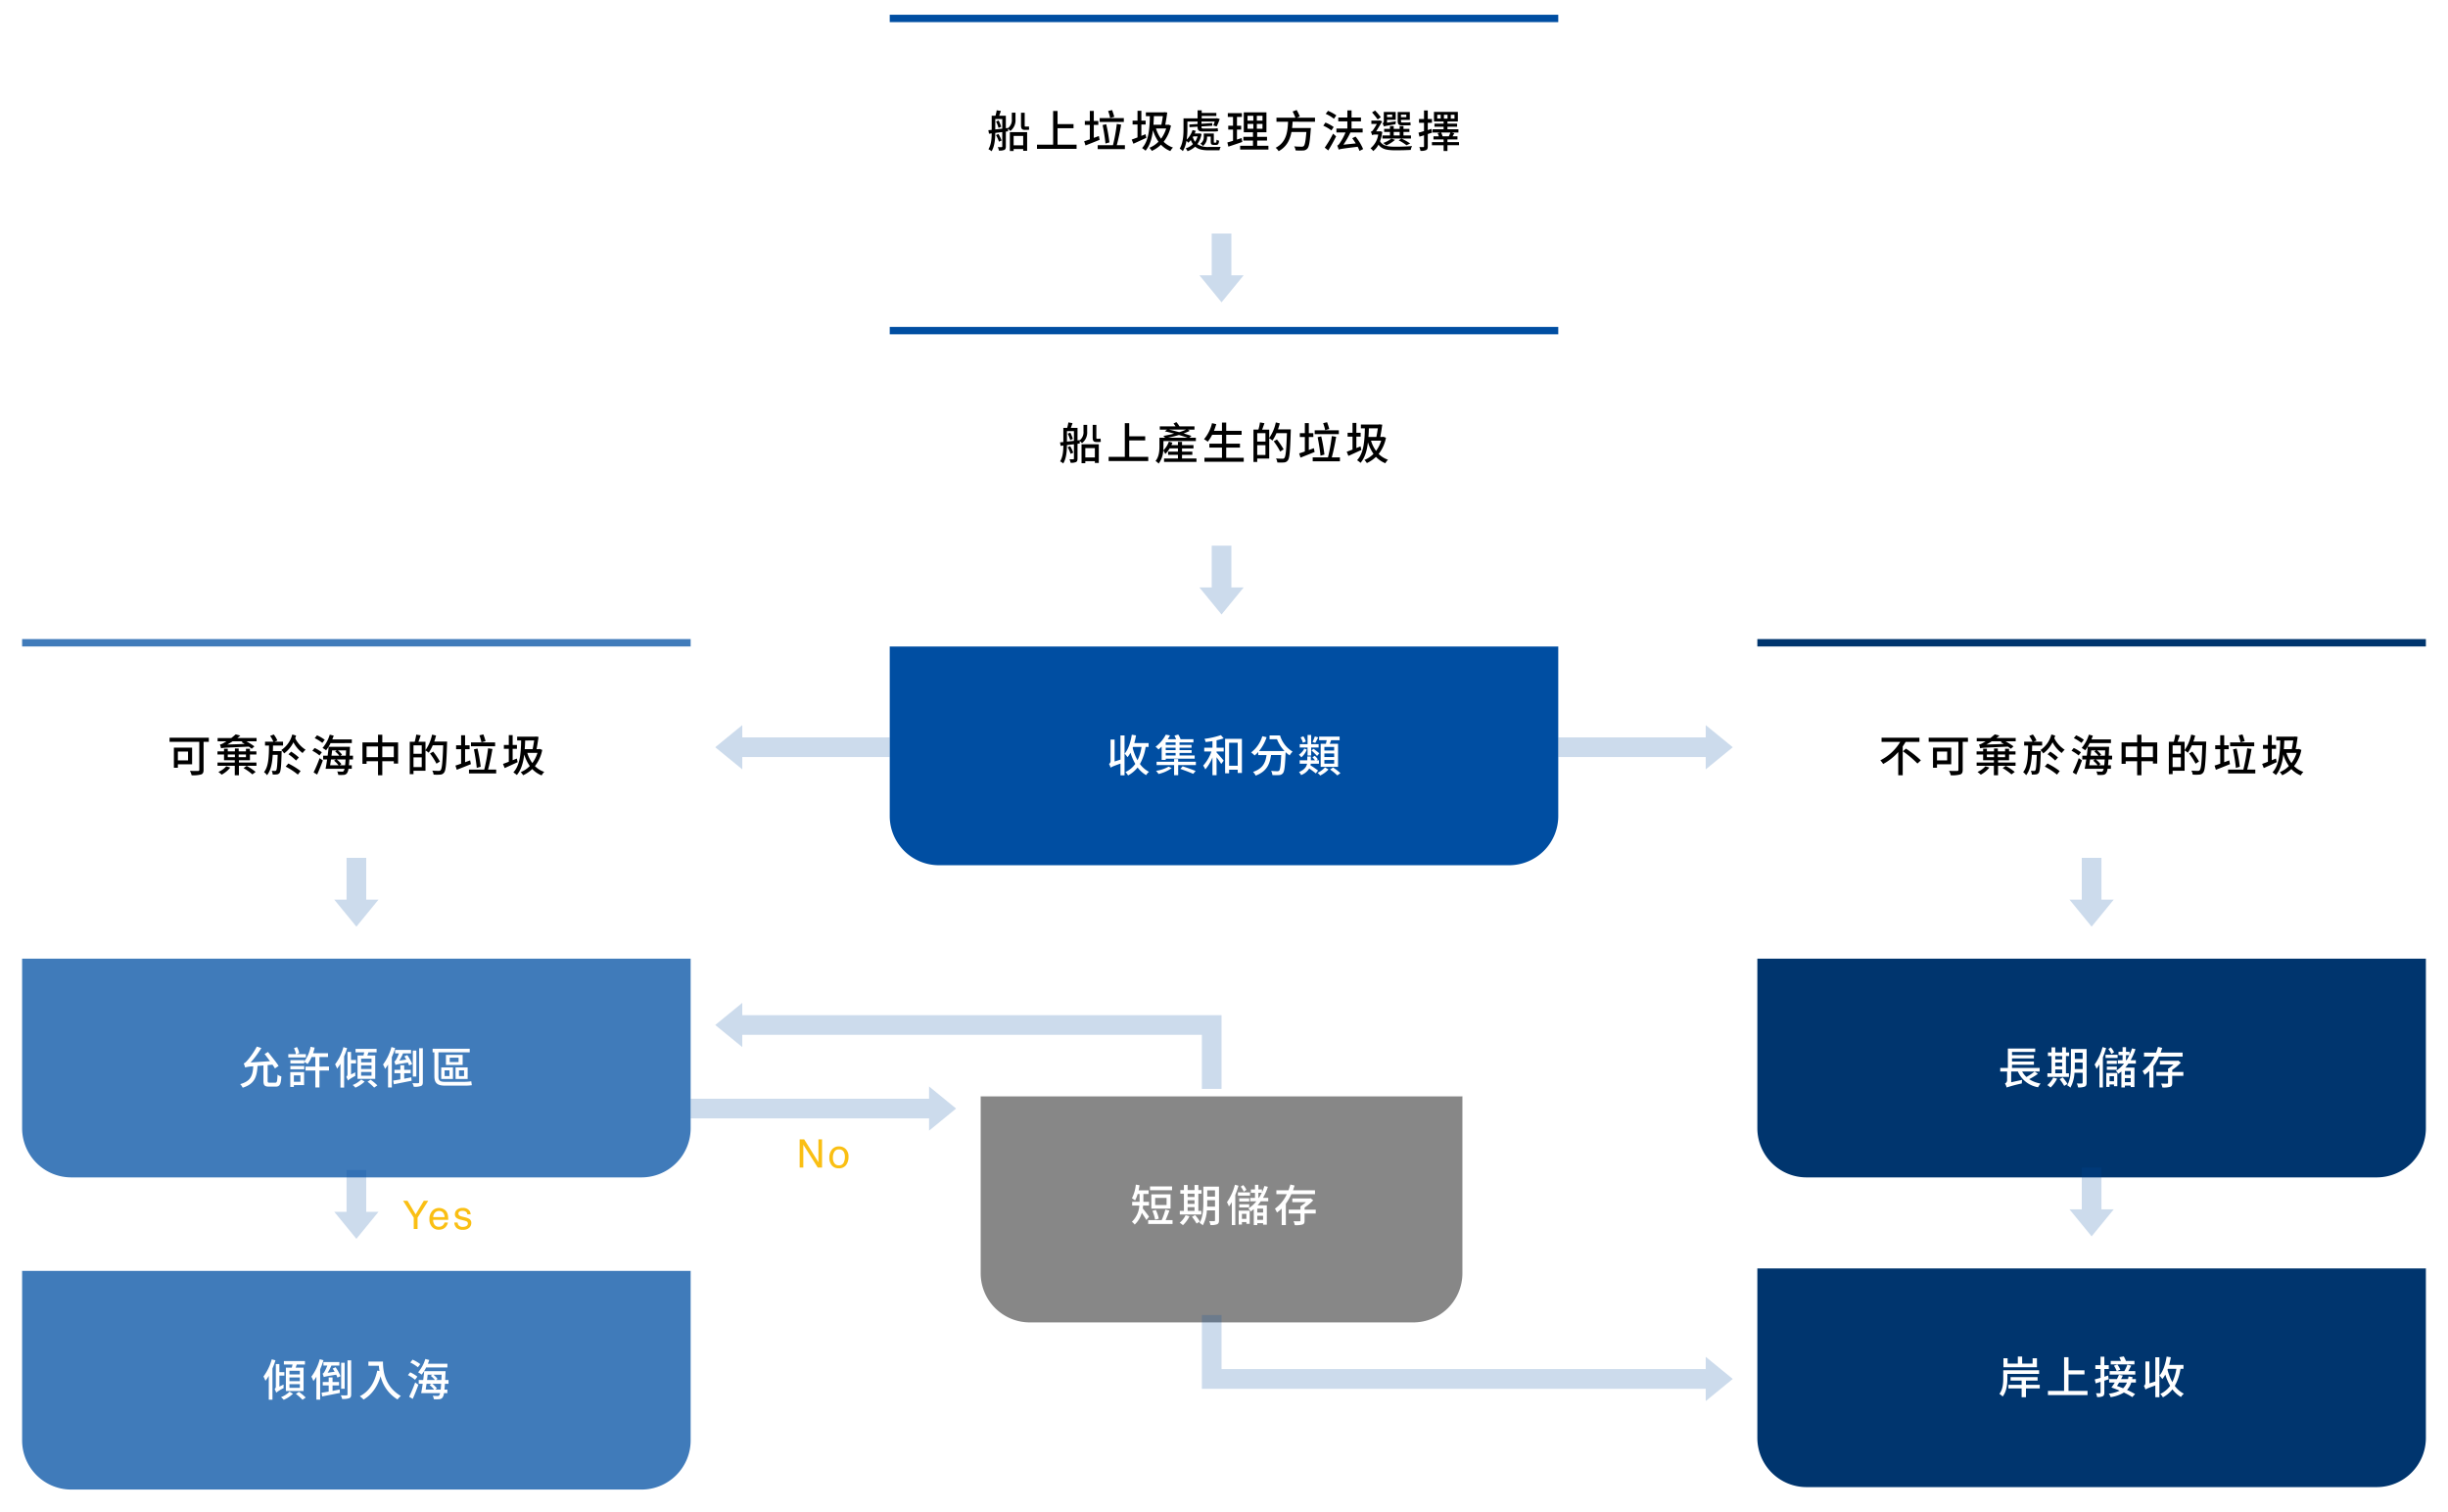
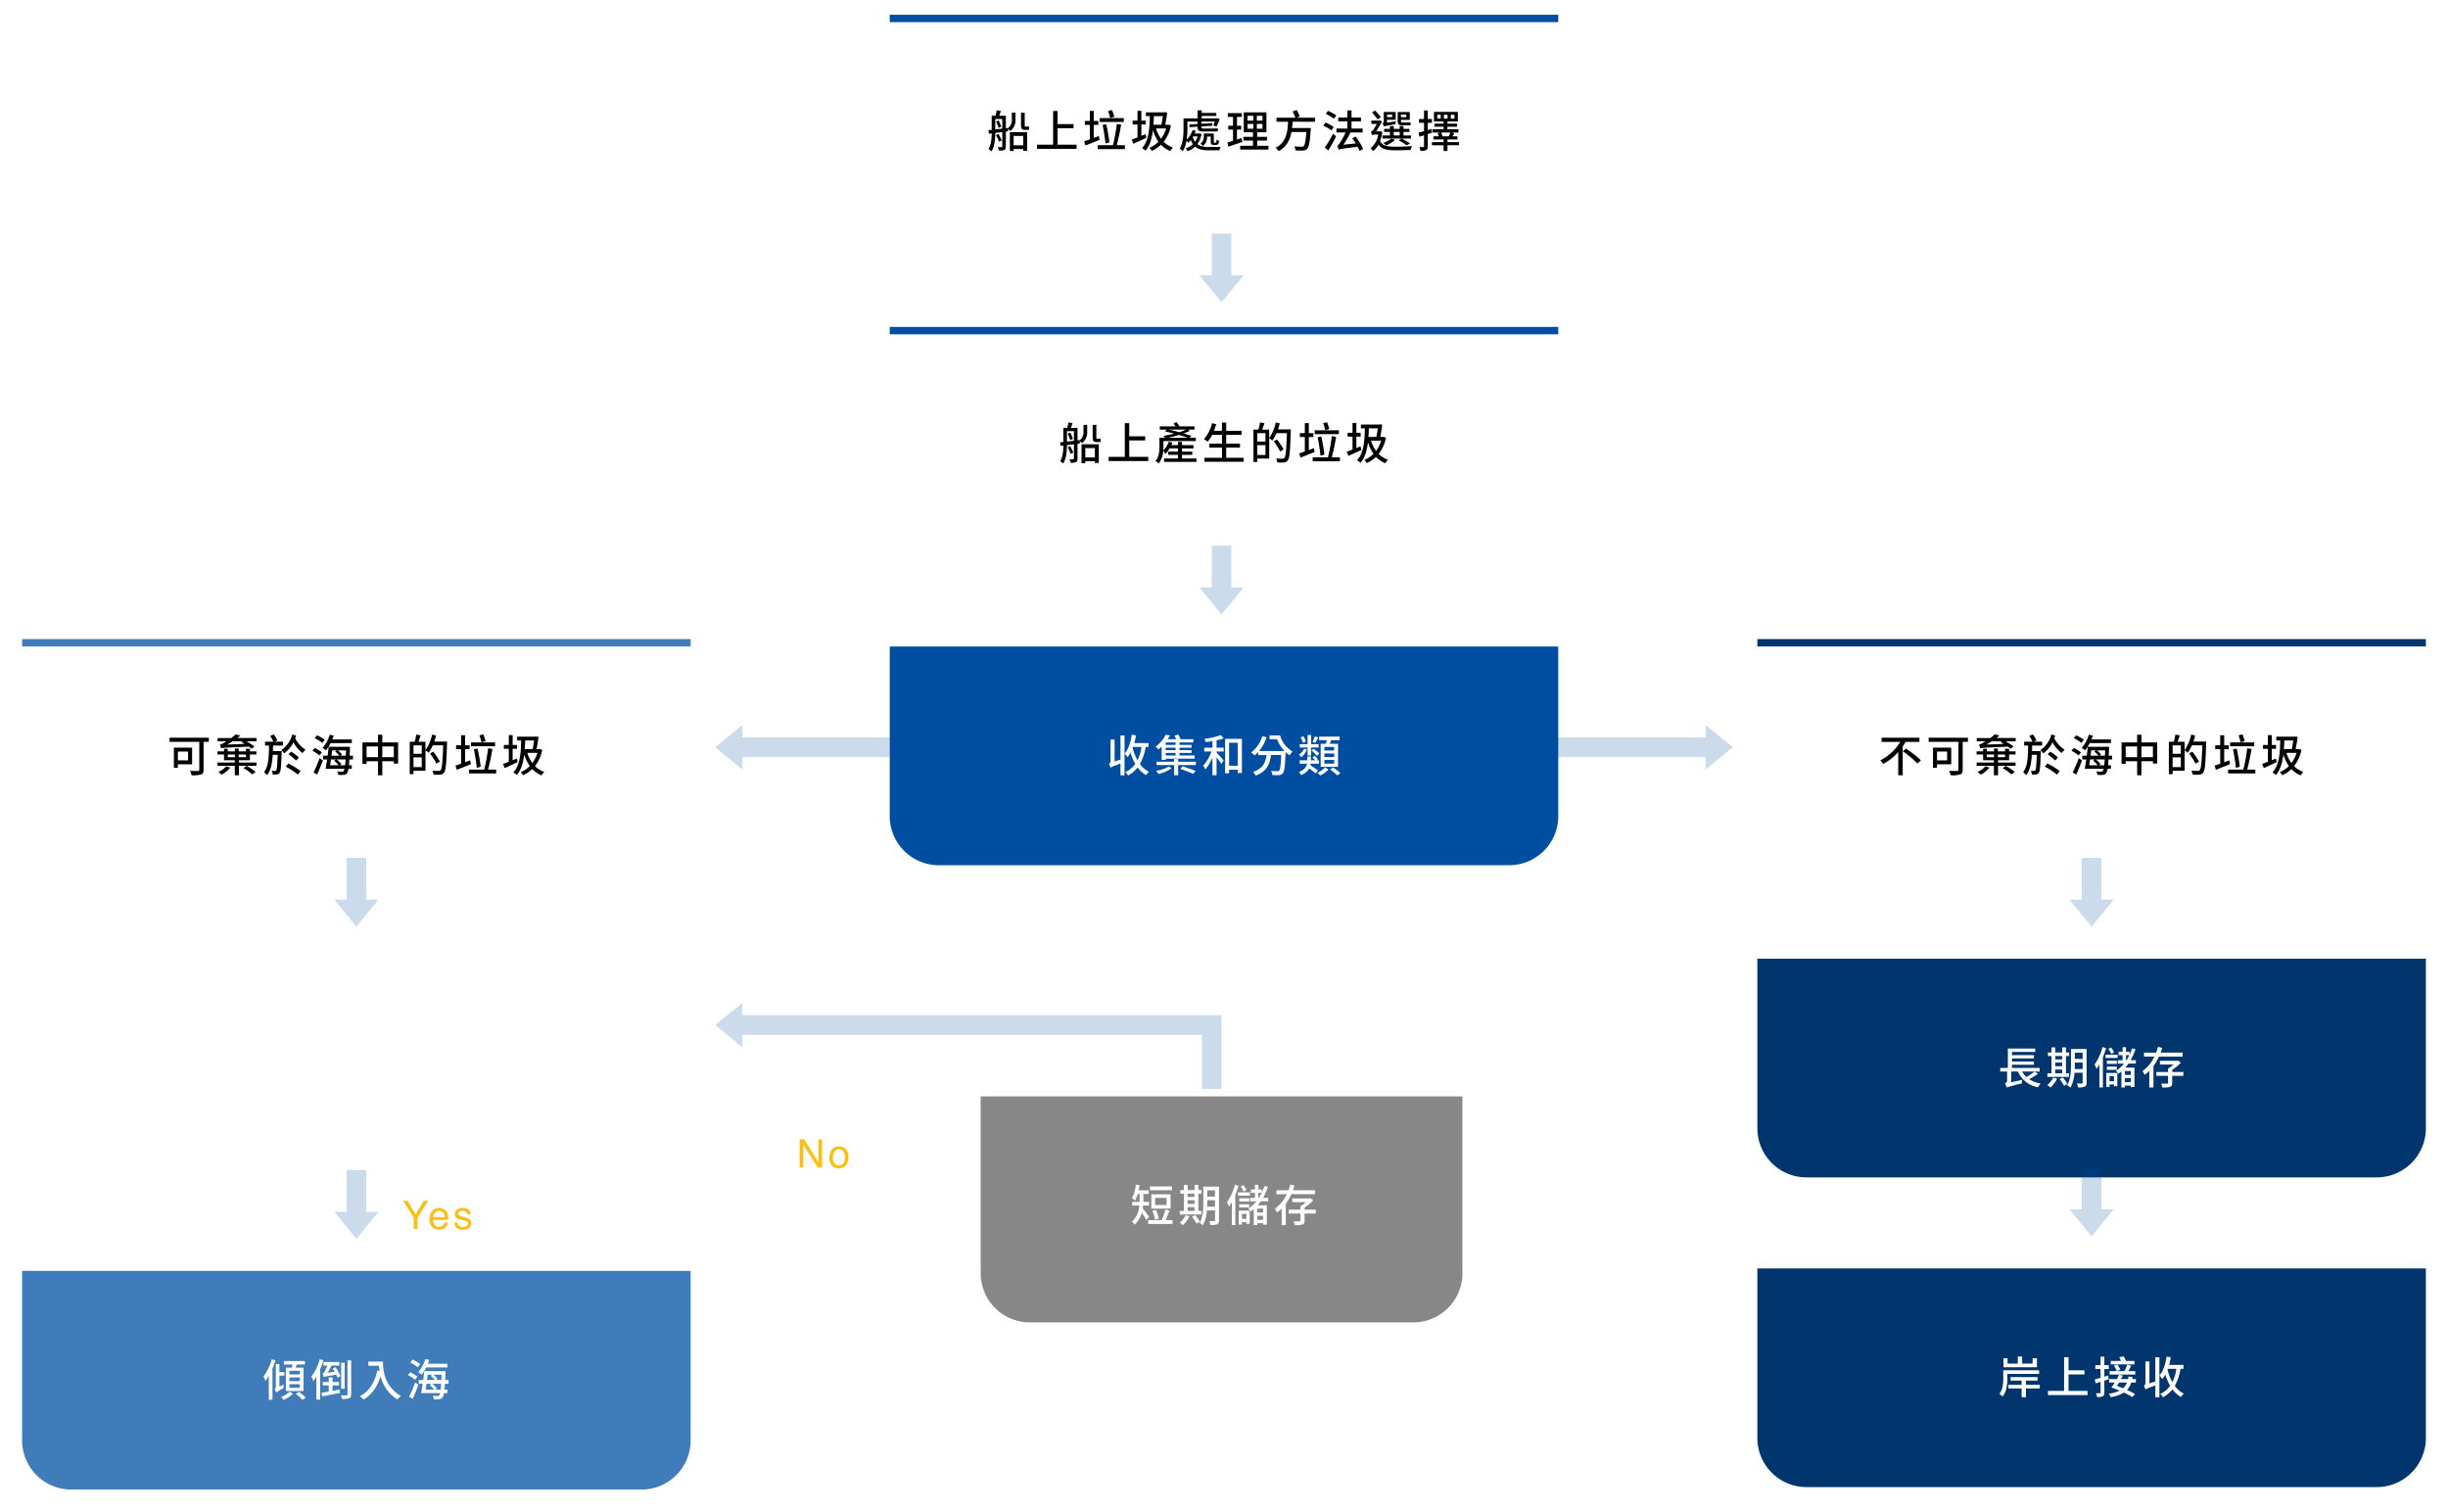
<svg xmlns="http://www.w3.org/2000/svg" width="996" height="615" viewBox="0 0 996 615">
  <defs>
    <filter id="a" x="353" y="0" width="290" height="107" filterUnits="userSpaceOnUse">
      <feOffset dy="3" input="SourceAlpha" />
      <feGaussianBlur stdDeviation="3" result="b" />
      <feFlood flood-opacity="0.161" />
      <feComposite operator="in" in2="b" />
      <feComposite in="SourceGraphic" />
    </filter>
    <filter id="c" x="353" y="127" width="290" height="107" filterUnits="userSpaceOnUse">
      <feOffset dy="3" input="SourceAlpha" />
      <feGaussianBlur stdDeviation="3" result="d" />
      <feFlood flood-opacity="0.161" />
      <feComposite operator="in" in2="d" />
      <feComposite in="SourceGraphic" />
    </filter>
    <filter id="e" x="706" y="254" width="290" height="107" filterUnits="userSpaceOnUse">
      <feOffset dy="3" input="SourceAlpha" />
      <feGaussianBlur stdDeviation="3" result="f" />
      <feFlood flood-opacity="0.161" />
      <feComposite operator="in" in2="f" />
      <feComposite in="SourceGraphic" />
    </filter>
    <filter id="g" x="0" y="254" width="290" height="107" filterUnits="userSpaceOnUse">
      <feOffset dy="3" input="SourceAlpha" />
      <feGaussianBlur stdDeviation="3" result="h" />
      <feFlood flood-opacity="0.161" />
      <feComposite operator="in" in2="h" />
      <feComposite in="SourceGraphic" />
    </filter>
    <filter id="i" x="353" y="254" width="290" height="107" filterUnits="userSpaceOnUse">
      <feOffset dy="3" input="SourceAlpha" />
      <feGaussianBlur stdDeviation="3" result="j" />
      <feFlood flood-opacity="0.161" />
      <feComposite operator="in" in2="j" />
      <feComposite in="SourceGraphic" />
    </filter>
    <filter id="k" x="706" y="381" width="290" height="107" filterUnits="userSpaceOnUse">
      <feOffset dy="3" input="SourceAlpha" />
      <feGaussianBlur stdDeviation="3" result="l" />
      <feFlood flood-opacity="0.161" />
      <feComposite operator="in" in2="l" />
      <feComposite in="SourceGraphic" />
    </filter>
    <filter id="m" x="0" y="381" width="290" height="107" filterUnits="userSpaceOnUse">
      <feOffset dy="3" input="SourceAlpha" />
      <feGaussianBlur stdDeviation="3" result="n" />
      <feFlood flood-opacity="0.161" />
      <feComposite operator="in" in2="n" />
      <feComposite in="SourceGraphic" />
    </filter>
    <filter id="o" x="390" y="437" width="214" height="110" filterUnits="userSpaceOnUse">
      <feOffset dy="3" input="SourceAlpha" />
      <feGaussianBlur stdDeviation="3" result="p" />
      <feFlood flood-opacity="0.161" />
      <feComposite operator="in" in2="p" />
      <feComposite in="SourceGraphic" />
    </filter>
    <filter id="q" x="706" y="507" width="290" height="107" filterUnits="userSpaceOnUse">
      <feOffset dy="3" input="SourceAlpha" />
      <feGaussianBlur stdDeviation="3" result="r" />
      <feFlood flood-opacity="0.161" />
      <feComposite operator="in" in2="r" />
      <feComposite in="SourceGraphic" />
    </filter>
    <filter id="s" x="0" y="508" width="290" height="107" filterUnits="userSpaceOnUse">
      <feOffset dy="3" input="SourceAlpha" />
      <feGaussianBlur stdDeviation="3" result="t" />
      <feFlood flood-opacity="0.161" />
      <feComposite operator="in" in2="t" />
      <feComposite in="SourceGraphic" />
    </filter>
  </defs>
  <g transform="translate(-403 -1024)">
    <g transform="matrix(1, 0, 0, 1, 403, 1024)" filter="url(#a)">
      <path d="M0,0H272V69a20,20,0,0,1-20,20H20A20,20,0,0,1,0,69Z" transform="translate(362 6)" fill="#fff" />
    </g>
    <g transform="matrix(1, 0, 0, 1, 403, 1024)" filter="url(#c)">
      <path d="M0,0H272V69a20,20,0,0,1-20,20H20A20,20,0,0,1,0,69Z" transform="translate(362 133)" fill="#fff" />
    </g>
    <g transform="matrix(1, 0, 0, 1, 403, 1024)" filter="url(#e)">
      <path d="M0,0H272V69a20,20,0,0,1-20,20H20A20,20,0,0,1,0,69Z" transform="translate(715 260)" fill="#fff" />
    </g>
    <g transform="matrix(1, 0, 0, 1, 403, 1024)" filter="url(#g)">
      <path d="M0,0H272V69a20,20,0,0,1-20,20H20A20,20,0,0,1,0,69Z" transform="translate(9 260)" fill="#fff" />
    </g>
    <g transform="matrix(1, 0, 0, 1, 403, 1024)" filter="url(#i)">
      <path d="M0,0H272V69a20,20,0,0,1-20,20H20A20,20,0,0,1,0,69Z" transform="translate(362 260)" fill="#004ea2" />
    </g>
    <g transform="matrix(1, 0, 0, 1, 403, 1024)" filter="url(#k)">
      <path d="M0,0H272V69a20,20,0,0,1-20,20H20A20,20,0,0,1,0,69Z" transform="translate(715 387)" fill="#00356e" />
    </g>
    <g transform="matrix(1, 0, 0, 1, 403, 1024)" filter="url(#m)">
-       <path d="M0,0H272V69a20,20,0,0,1-20,20H20A20,20,0,0,1,0,69Z" transform="translate(9 387)" fill="#407bba" />
-     </g>
+       </g>
    <g transform="matrix(1, 0, 0, 1, 403, 1024)" filter="url(#o)">
      <path d="M0,0H196V72a20,20,0,0,1-20,20H20A20,20,0,0,1,0,72Z" transform="translate(399 443)" fill="#878787" />
    </g>
    <g transform="matrix(1, 0, 0, 1, 403, 1024)" filter="url(#q)">
      <path d="M0,0H272V69a20,20,0,0,1-20,20H20A20,20,0,0,1,0,69Z" transform="translate(715 513)" fill="#00356e" />
    </g>
    <g transform="matrix(1, 0, 0, 1, 403, 1024)" filter="url(#s)">
      <path d="M0,0H272V69a20,20,0,0,1-20,20H20A20,20,0,0,1,0,69Z" transform="translate(9 514)" fill="#407bba" />
    </g>
    <path d="M-80.118-7.164a2.844,2.844,0,0,0,.846-.108c-.036-.342-.09-.918-.108-1.314a2.591,2.591,0,0,1-.738.09h-.738c-.2,0-.234-.144-.234-.648v-5h-1.494v4.986c0,1.44.27,2,1.62,2Zm-12.618-3.4a15.892,15.892,0,0,1,1.008,2.592l1.08-.468a14.886,14.886,0,0,0-1.044-2.538Zm-.324-1.026h2.844V-7.65c-.99.108-1.944.2-2.844.306Zm8.226-2.556h-1.494V-11.5a4.138,4.138,0,0,1-1.566,3.636v-.072l-.864.108v-5.094h-2.718c.216-.576.468-1.278.7-1.926l-1.71-.288a15.373,15.373,0,0,1-.486,2.214h-1.548v5.76c-.486.036-.954.09-1.35.126l.252,1.44,1.1-.144C-94.536-3.6-94.716-1.08-95.85.7a5.258,5.258,0,0,1,1.278.846c1.26-2,1.494-5.076,1.512-7.47l2.844-.342V-.432c0,.216-.09.27-.288.288-.2,0-.846.018-1.53-.018a5.425,5.425,0,0,1,.45,1.422A4.854,4.854,0,0,0-89.352.972c.45-.234.594-.666.594-1.4v-6.03l.918-.126-.036-.99a6.39,6.39,0,0,1,.936.864,5.482,5.482,0,0,0,2.106-4.752Zm-5.652,11.3a16.5,16.5,0,0,0-1.26-2.646l-1.026.432a15.076,15.076,0,0,1,1.206,2.7ZM-81.7-4.7V-.882H-85.59V-4.7ZM-87.12,1.44h1.53V.63H-81.7v.72h1.6v-7.6h-7.02Zm19.4-2.574v-6.7h6.5V-9.5h-6.5V-14.85h-1.8V-1.134h-6.57V.558h16.11V-1.134Zm23.076-11.34a27.062,27.062,0,0,0-.9-2.754l-1.6.4a18.69,18.69,0,0,1,.828,2.826Zm3.888.522H-50.58v1.566h9.828ZM-46.62-2.07a65.86,65.86,0,0,0-1.3-7.4l-1.458.342c.5,2.448.99,5.67,1.152,7.524Zm-4.3-2.592-2.052.756V-9.2h1.836v-1.584h-1.836v-4.086h-1.62v4.086h-2.034V-9.2h2.034v5.886c-.864.306-1.656.576-2.3.774l.54,1.71c1.656-.648,3.78-1.476,5.742-2.286Zm7.29,3.744c.63-2.3,1.332-5.652,1.782-8.37l-1.764-.288A70.381,70.381,0,0,1-45.18-.918h-6.21V.666h11.07V-.918Zm11.7-4.482c-.558.234-1.134.468-1.692.684V-9.36h1.746v-1.566h-1.746V-14.94H-35.19v4.014h-2V-9.36h2V-4.1c-.9.36-1.71.648-2.358.882l.684,1.692c1.53-.684,3.456-1.566,5.274-2.412Zm8.406-2.322a13.664,13.664,0,0,1-2.088,4.158,13.4,13.4,0,0,1-2.052-4.158Zm-1.35-5.022c-.162,1.08-.378,2.394-.612,3.51H-28.71c.09-1.116.144-2.268.18-3.51Zm2.25,3.438-.288.072h-.99c.306-1.584.612-3.474.81-4.986l-1.17-.144-.252.072h-7.272v1.548h1.62C-30.258-6.984-30.78-2.5-33.336.234A11.243,11.243,0,0,1-31.914,1.3c1.746-2.106,2.574-4.86,3.006-8.334a16.606,16.606,0,0,0,2.25,4.68A10.86,10.86,0,0,1-30.348.126a6.638,6.638,0,0,1,.99,1.26,13.135,13.135,0,0,0,3.708-2.52,10.641,10.641,0,0,0,3.816,2.592A5.6,5.6,0,0,1-20.754.036a9.909,9.909,0,0,1-3.8-2.358,15.362,15.362,0,0,0,2.97-6.588ZM-12.51-4.518h1.782a7.544,7.544,0,0,1-1.062,2.2,7.547,7.547,0,0,1-.9-1.872Zm2.538-1.206-.252.036h-1.71a11.252,11.252,0,0,0,.432-1.08l-1.3-.324a9.3,9.3,0,0,1-2.394,3.906,27.46,27.46,0,0,0,.306-4.356v-3.006h4.14v.99l-3.348.216.072,1.08,3.276-.2v.072c0,1.332.4,1.89,2.142,1.89h4.176a10.077,10.077,0,0,0,2.016-.126,10.435,10.435,0,0,1-.144-1.224A11.018,11.018,0,0,1-4.572-7.7H-8.406c-.648,0-.756-.18-.756-.666v-.2l4.428-.27-.054-1.08-4.374.27v-.9H-3.78a8.164,8.164,0,0,1-.594,1.566l1.386.414A20.476,20.476,0,0,0-1.746-11.61l-1.188-.306-.288.072h-5.85v-.972h5.958v-1.242H-9.072V-15.1h-1.674v3.258H-16.47v4.3c0,2.358-.144,5.652-1.548,8.01A6.18,6.18,0,0,1-16.74,1.476,11.751,11.751,0,0,0-15.282-2.7a7.4,7.4,0,0,1,.756.774,10,10,0,0,0,1.008-1.1,8.334,8.334,0,0,0,.882,1.656A6.973,6.973,0,0,1-15.588.342a4.736,4.736,0,0,1,.738,1.17A8.745,8.745,0,0,0-11.736-.342C-10.35.846-8.514,1.152-6.174,1.152h4.32a4.743,4.743,0,0,1,.5-1.386C-2.2-.216-5.472-.2-6.1-.216a7.642,7.642,0,0,1-4.752-1.152,9.591,9.591,0,0,0,1.71-4.14Zm6.786,4.68c.756,0,1.08-.4,1.17-1.728a2.63,2.63,0,0,1-1.008-.4C-3.078-2.16-3.15-1.962-3.33-1.962h-.558c-.216,0-.252-.054-.252-.4v-3.33H-8.226v1.35a3.157,3.157,0,0,1-1.368,2.79,5.554,5.554,0,0,1,1.026.936A4.413,4.413,0,0,0-6.894-4.3v-.126H-5.4v2.052c0,1.026.288,1.332,1.278,1.332ZM7.146-3.834c-.612.216-1.26.414-1.872.612V-7.29h1.71V-8.838H5.274V-12.42h2v-1.548H1.548v1.548H3.672v3.582H1.728V-7.29H3.672v4.572c-.864.27-1.656.486-2.3.666l.4,1.71c1.62-.522,3.708-1.224,5.67-1.908Zm2.43-5.742h2.358v1.962H9.576Zm0-3.294h2.358v1.944H9.576Zm6.084,1.944h-2.3V-12.87h2.3Zm0,3.312h-2.3V-9.576h2.3ZM13.5-.684V-2.826h4V-4.338h-4V-6.192h3.762v-8.1H8.046v8.1H11.79v1.854H7.884v1.512H11.79V-.684H6.57V.846h11.5V-.684Zm23.526-9.792v-1.638h-7.4l1.206-.522a18.223,18.223,0,0,0-1.278-2.61l-1.638.612a17.934,17.934,0,0,1,1.134,2.52h-7.7v1.638h4.716c-.18,3.96-.594,8.316-5.058,10.6A5.154,5.154,0,0,1,22.23,1.494c3.33-1.8,4.644-4.7,5.22-7.794h6.066C33.228-2.628,32.9-.972,32.4-.54a1.265,1.265,0,0,1-.864.216c-.5,0-1.728-.018-3.006-.126a3.31,3.31,0,0,1,.594,1.638,25.358,25.358,0,0,0,3.042.036A2.374,2.374,0,0,0,33.876.5c.72-.72,1.062-2.7,1.4-7.668a5.759,5.759,0,0,0,.072-.756H27.7c.108-.846.162-1.71.216-2.556Zm7.6,2.16a15.347,15.347,0,0,0-3.348-1.818l-.882,1.26A16.934,16.934,0,0,1,43.7-6.93Zm-2.2,9.522c1.062-1.692,2.25-3.852,3.186-5.724L44.388-5.634a49.221,49.221,0,0,1-3.4,5.706ZM41.382-13.68a15.231,15.231,0,0,1,3.348,2l.972-1.386A17.952,17.952,0,0,0,42.318-14.9ZM56.61.648a21.73,21.73,0,0,0-3.078-5.076l-1.35.648c.468.666.972,1.386,1.422,2.124l-5.022.522A33.794,33.794,0,0,0,51.444-6.12h4.968V-7.7H51.894V-10.62h3.834V-12.2H51.894v-2.9h-1.71v2.9h-3.69v1.584h3.69V-7.7H45.738V-6.12h3.708a23.873,23.873,0,0,1-2.214,4.158c-.432.666-.774,1.08-1.152,1.17A15.555,15.555,0,0,1,46.656.882c.54-.252,1.35-.4,7.722-1.17A10.522,10.522,0,0,1,55.116,1.4Zm17.568-14v1.026H72v-1.026ZM74.682-9a4.947,4.947,0,0,0,1.278-.108c-.036-.306-.09-.81-.126-1.17a6.2,6.2,0,0,1-1.188.108H72.468c-.4,0-.468-.18-.468-.666v-.4h3.6v-3.2H70.668v3.564C70.668-9.522,71.01-9,72.4-9Zm-6.246-4.374v1.026H66.33v-1.026ZM66.33-10.1V-11.25h3.528v-3.2H65.016v3.582c0,.666-.27.954-.5,1.062a6.708,6.708,0,0,1,.558,1.278c.306-.162.882-.288,4.7-.936a8.318,8.318,0,0,1,.18-1.188Zm2.718,3.78h2.43V-4.9h-2.43Zm7.02,2.682V-4.9H73.026V-6.318h2.412v-1.26H73.026V-8.712H71.478v1.134h-2.43V-8.712h-1.53v1.134H65.16v1.26h2.358V-4.9h-3.06v1.26ZM75.744-1.62A21.482,21.482,0,0,0,72.18-3.636l-1.1.738a17.964,17.964,0,0,1,3.168,2Zm-7.65-2a11.063,11.063,0,0,1-3.348,1.782A7.886,7.886,0,0,1,66.024-.828,14.3,14.3,0,0,0,69.588-3.1Zm-4.3-8.712a27.392,27.392,0,0,0-2.322-2.7l-1.242.774a30.891,30.891,0,0,1,2.3,2.862Zm-.2,5.724-.27.036H61.9c.828-1.224,1.854-3.042,2.466-4.05l-1.062-.414-.216.09H59.958v1.35H62.19a23.284,23.284,0,0,1-1.638,2.646,1.571,1.571,0,0,1-.828.558,6.528,6.528,0,0,1,.558,1.4,1.914,1.914,0,0,1,1.044-.27h1.422A8.7,8.7,0,0,1,59.6.324a5.467,5.467,0,0,1,1.1,1.134,8.066,8.066,0,0,0,2.16-2.61c1.4,1.944,3.582,2.3,7.074,2.3,2.016,0,4.284-.054,6.048-.162a5.045,5.045,0,0,1,.54-1.566c-1.908.18-4.662.27-6.57.27-3.2,0-5.382-.288-6.462-2.232a18.759,18.759,0,0,0,.918-3.78ZM84.438-7.56l-1.53.468v-2.952h1.71v-1.548h-1.71v-3.474h-1.53v3.474H79.344v1.548h2.034V-6.66c-.846.252-1.62.486-2.25.648l.4,1.62,1.854-.576V-.486c0,.252-.09.306-.324.324-.2,0-.864.018-1.584-.018a5.344,5.344,0,0,1,.45,1.548,4.824,4.824,0,0,0,2.34-.324c.486-.234.648-.7.648-1.53V-5.472c.576-.18,1.17-.36,1.746-.558Zm7.686,1.476c-.162.45-.414,1.044-.648,1.53H88.938a9.011,9.011,0,0,0-.612-1.53Zm-3.96-5.67h-1.4V-13.3h1.4ZM89.478-13.3h1.476v1.548H89.478Zm2.79,0H93.78v1.548H92.268ZM95.616-2.178h-4.7v-1.1h4.068V-4.554h-1.98c.234-.378.468-.81.7-1.242l-1.134-.288h2.808V-7.4H90.918V-8.46h3.924V-9.684H90.918v-.9h4.23v-3.888h-9.72v3.888h3.924v.9H85.626V-8.46h3.726V-7.4H84.87v1.314h3.186l-1.134.252a8.47,8.47,0,0,1,.486,1.278H85.23v1.278h4.122v1.1H84.6v1.26h4.752v2.34h1.566V-.918h4.716Z" transform="translate(901 1084)" />
    <path d="M-50.958-7.164a2.844,2.844,0,0,0,.846-.108c-.036-.342-.09-.918-.108-1.314a2.591,2.591,0,0,1-.738.09H-51.7c-.2,0-.234-.144-.234-.648v-5h-1.494v4.986c0,1.44.27,2,1.62,2Zm-12.618-3.4a15.892,15.892,0,0,1,1.008,2.592l1.08-.468a14.886,14.886,0,0,0-1.044-2.538Zm-.324-1.026h2.844V-7.65c-.99.108-1.944.2-2.844.306Zm8.226-2.556h-1.494V-11.5a4.138,4.138,0,0,1-1.566,3.636v-.072l-.864.108v-5.094h-2.718c.216-.576.468-1.278.7-1.926l-1.71-.288a15.371,15.371,0,0,1-.486,2.214h-1.548v5.76c-.486.036-.954.09-1.35.126l.252,1.44,1.1-.144C-65.376-3.6-65.556-1.08-66.69.7a5.258,5.258,0,0,1,1.278.846c1.26-2,1.494-5.076,1.512-7.47l2.844-.342V-.432c0,.216-.09.27-.288.288-.2,0-.846.018-1.53-.018a5.424,5.424,0,0,1,.45,1.422A4.854,4.854,0,0,0-60.192.972c.45-.234.594-.666.594-1.4v-6.03l.918-.126-.036-.99a6.39,6.39,0,0,1,.936.864,5.482,5.482,0,0,0,2.106-4.752Zm-5.652,11.3a16.5,16.5,0,0,0-1.26-2.646l-1.026.432a15.076,15.076,0,0,1,1.206,2.7ZM-52.542-4.7V-.882H-56.43V-4.7ZM-57.96,1.44h1.53V.63h3.888v.72h1.6v-7.6h-7.02Zm19.4-2.574v-6.7h6.5V-9.5h-6.5V-14.85h-1.8V-1.134h-6.57V.558h16.11V-1.134Zm15.84-7.794c1.4-.306,2.916-.666,4.392-1.116,1.3.4,2.52.774,3.474,1.116Zm7.254-3.294a18.411,18.411,0,0,1-2.772,1.044c-1.368-.378-2.79-.738-4.1-1.044ZM-17.082-.468V-1.944h4.194V-3.258h-4.194V-4.572h4.662V-5.9h-4.662V-7.236h-1.656V-5.9H-21.42c.162-.342.306-.666.432-1.008l-1.44-.414a9.358,9.358,0,0,1-2.286,3.564c.054-.576.072-1.134.072-1.656V-7.56h13.194V-8.928h-2.61l.828-.72c-.882-.306-2-.666-3.2-1.008A27.075,27.075,0,0,0-13.9-11.718l-.792-.5h2.682v-1.314h-6.1a10.046,10.046,0,0,0-1.26-1.728l-1.17.558a9.658,9.658,0,0,1,.828,1.17h-6.408v1.314h2.97l-.918.7c1.188.252,2.484.576,3.78.936-1.476.36-3.042.7-4.41.936a6.823,6.823,0,0,1,.738.72h-2.3v3.492c0,1.818-.162,4.248-1.6,5.976A5.9,5.9,0,0,1-26.586,1.6a9.57,9.57,0,0,0,1.872-5.364,8.678,8.678,0,0,1,.81,1.476,10.167,10.167,0,0,0,1.782-2.286h3.384v1.314h-4v1.314h4V-.468H-24.39V.9H-11.2V-.468ZM.9-.756V-4.9H6.5V-6.5H.9v-3.6H7.164v-1.638H.9v-3.348H-.828v3.348H-4.086c.342-.864.666-1.782.936-2.7l-1.728-.4A15.539,15.539,0,0,1-8.136-8.316a10.72,10.72,0,0,1,1.53,1.008A15.541,15.541,0,0,0-4.824-10.1h4v3.6h-5.13v1.6h5.13v4.14H-7.956V.864H8.028V-.756ZM13.518-1.908V-5.886h3.348v3.978Zm3.348-8.856v3.42H13.518v-3.42Zm5.094-1.548c.288-.792.522-1.62.738-2.448l-1.62-.378A17.189,17.189,0,0,1,18.4-8.82v-3.4h-2.88c.288-.756.63-1.71.936-2.61l-1.818-.306A21.1,21.1,0,0,1,14-12.222H11.988V.936h1.53V-.432H18.4V-8.694a8.831,8.831,0,0,1,1.314.936,18.1,18.1,0,0,0,1.638-3.024H25.6c-.234,6.786-.468,9.5-1.044,10.1a.807.807,0,0,1-.756.306c-.45,0-1.494-.018-2.646-.108a3.92,3.92,0,0,1,.54,1.62,19.335,19.335,0,0,0,2.718,0A2.008,2.008,0,0,0,25.974.288c.72-.9.936-3.69,1.188-11.808.018-.216.018-.792.018-.792Zm2.3,8.118a32.318,32.318,0,0,0-2.718-4.014l-1.314.738A29.308,29.308,0,0,1,22.86-3.312Zm18.576-8.28a27.06,27.06,0,0,0-.9-2.754l-1.6.4a18.691,18.691,0,0,1,.828,2.826Zm3.888.522H36.9v1.566h9.828ZM40.86-2.07a65.859,65.859,0,0,0-1.3-7.4l-1.458.342c.5,2.448.99,5.67,1.152,7.524Zm-4.3-2.592-2.052.756V-9.2h1.836v-1.584H34.506v-4.086h-1.62v4.086H30.852V-9.2h2.034v5.886c-.864.306-1.656.576-2.3.774l.54,1.71c1.656-.648,3.78-1.476,5.742-2.286Zm7.29,3.744c.63-2.3,1.332-5.652,1.782-8.37l-1.764-.288A70.381,70.381,0,0,1,42.3-.918H36.09V.666H47.16V-.918ZM55.548-5.4c-.558.234-1.134.468-1.692.684V-9.36H55.6v-1.566H53.856V-14.94H52.29v4.014h-2V-9.36h2V-4.1c-.9.36-1.71.648-2.358.882l.684,1.692c1.53-.684,3.456-1.566,5.274-2.412Zm8.406-2.322a13.664,13.664,0,0,1-2.088,4.158,13.4,13.4,0,0,1-2.052-4.158ZM62.6-12.744c-.162,1.08-.378,2.394-.612,3.51H58.77c.09-1.116.144-2.268.18-3.51Zm2.25,3.438-.288.072h-.99c.306-1.584.612-3.474.81-4.986l-1.17-.144-.252.072H55.692v1.548h1.62C57.222-6.984,56.7-2.5,54.144.234A11.243,11.243,0,0,1,55.566,1.3c1.746-2.106,2.574-4.86,3.006-8.334a16.606,16.606,0,0,0,2.25,4.68A10.86,10.86,0,0,1,57.132.126a6.638,6.638,0,0,1,.99,1.26,13.135,13.135,0,0,0,3.708-2.52,10.641,10.641,0,0,0,3.816,2.592A5.6,5.6,0,0,1,66.726.036a9.909,9.909,0,0,1-3.8-2.358A15.362,15.362,0,0,0,65.9-8.91Z" transform="translate(901 1211)" />
    <path d="M-70.056-12.168v-1.71H-85.464v1.71h7.6a19.934,19.934,0,0,1-8.1,7.488,9.422,9.422,0,0,1,1.152,1.494,22.4,22.4,0,0,0,6.138-4.86V1.4h1.818V-10.314c.432-.612.81-1.242,1.188-1.854Zm-6.732,3.816a40.694,40.694,0,0,1,5.922,4.986l1.4-1.3a42.917,42.917,0,0,0-6.066-4.77Zm18.018.108v3.6h-4.14v-3.6Zm1.656,5.184V-9.828H-64.53v8.172h1.62v-1.4Zm6.8-10.8H-66.294v1.674h12.1V-.846c0,.378-.126.486-.522.5-.432,0-1.926.018-3.294-.054a7.446,7.446,0,0,1,.7,1.8,12.214,12.214,0,0,0,3.834-.324c.756-.252,1.026-.81,1.026-1.89V-12.186h2.142Zm7.092,11.61A8.923,8.923,0,0,1-46.44.054a11.574,11.574,0,0,1,1.35,1.1A11.256,11.256,0,0,0-41.6-1.728Zm7.02.738a22.53,22.53,0,0,1,3.6,2.556L-31.266.036A23.008,23.008,0,0,0-34.92-2.412Zm-6.408-5.526h2.9v1.08h-2.9Zm7.4,0v1.08H-38.16v-1.08ZM-38.07-4.7h4.482v-2.34h2.628V-8.316h-2.628V-9.378h-1.62v1.062H-38.16V-9.5h-1.548v1.188h-2.9V-9.378h-1.53v1.062H-46.8v1.278h2.664V-4.7h4.374v.918h-7.02v1.332h7.02V1.4h1.692V-2.448h7.128V-3.78H-38.07Zm-4.752-6.39c.72-.4,1.458-.828,2.2-1.332h4.086l-.45.36c.378.216.828.45,1.242.72Zm4.086-2.664c.414-.324.846-.648,1.242-.99l-1.89-.5c-.558.5-1.188,1.044-1.8,1.494h-5.562v1.332h3.618c-.45.288-.828.5-1.044.63a5.163,5.163,0,0,1-1.638.7,10.163,10.163,0,0,1,.468,1.53c.666-.234,1.656-.252,11.3-.684.45.324.864.612,1.17.864l1.1-.972a33.83,33.83,0,0,0-3.258-2.07h4.14v-1.332Zm14.49,5.328c.018-.72.036-1.494.054-2.268h4.068V-12.24h-3.528l1.224-.486a11.3,11.3,0,0,0-1.458-2.466l-1.494.594a10.917,10.917,0,0,1,1.332,2.358h-3.4v1.548h1.62c-.054,4.716-.2,8.55-2.034,10.818A5.342,5.342,0,0,1-26.64,1.368c1.566-1.944,2.106-4.806,2.322-8.28H-22.3c-.162,4.32-.306,5.9-.594,6.3a.556.556,0,0,1-.522.252c-.27,0-.738-.018-1.314-.054A4.123,4.123,0,0,1-24.318,1.1a9.791,9.791,0,0,0,1.71-.054A1.484,1.484,0,0,0-21.51.4c.468-.63.648-2.592.81-8.136.018-.2.018-.684.018-.684Zm5.2,6.3a28.077,28.077,0,0,1,4.95,3.258l1.116-1.44a30.464,30.464,0,0,0-4.986-3.078Zm5.364-3.708a23.647,23.647,0,0,0-3.132-2.376l-1.1,1.062A21.441,21.441,0,0,1-14.832-4.59Zm-2.682-9.36a10.948,10.948,0,0,1-4.482,6.354,5.49,5.49,0,0,1,1.17,1.35,12.41,12.41,0,0,0,3.78-4.518,13.047,13.047,0,0,0,3.726,4.374,7.226,7.226,0,0,1,1.224-1.35,11.815,11.815,0,0,1-4.23-4.662c.144-.36.252-.738.36-1.1Zm24.228,3.51v-1.494H-.09c.216-.5.414-1.026.594-1.53l-1.62-.414A14.734,14.734,0,0,1-4.05-9.7a13.175,13.175,0,0,1,1.44.936A15.325,15.325,0,0,0-.774-11.682ZM-3.15-13.032A16.128,16.128,0,0,0-6.3-14.85L-7.236-13.7a16.4,16.4,0,0,1,3.1,1.944ZM-4.338-7.938A14.876,14.876,0,0,0-7.272-9.7L-8.19-8.568a14.971,14.971,0,0,1,2.9,1.908ZM-6.246,1.116c.774-1.692,1.638-3.87,2.322-5.76l-1.314-.918A57.5,57.5,0,0,1-7.686.234Zm9.162-3.78.7-.486A10.694,10.694,0,0,0,1.692-5.04H5.328c-.054.954-.126,1.746-.2,2.376ZM1.4-5.04.63-4.554a13.041,13.041,0,0,1,1.854,1.89H-.972c.126-.72.234-1.53.36-2.376Zm.36-3.69-.684.45A11.8,11.8,0,0,1,2.79-6.57h-3.2c.09-.72.2-1.458.252-2.16Zm3.762,0c-.036.774-.072,1.512-.108,2.16H3.24l.63-.45A10.189,10.189,0,0,0,2.16-8.73ZM8.334-5.04V-6.57H6.966c.036-.846.09-1.8.126-2.862.018-.216.036-.738.036-.738H-1.566c-.108,1.08-.234,2.34-.4,3.6H-3.8v1.53h1.62c-.2,1.422-.432,2.772-.63,3.816H4.9a2,2,0,0,1-.342.882.685.685,0,0,1-.666.27,19.011,19.011,0,0,1-1.98-.09,3.519,3.519,0,0,1,.432,1.4,13.224,13.224,0,0,0,2.25,0A1.7,1.7,0,0,0,5.922.522,3.7,3.7,0,0,0,6.48-1.224H7.848v-1.44H6.678c.072-.666.126-1.44.18-2.376Zm11.934-.918v-4.356h4.68v4.356Zm-6.408,0v-4.356h4.662v4.356Zm6.408-5.994v-3.132H18.522v3.132H12.186v8.694H13.86V-4.32h4.662V1.4h1.746V-4.32h4.68v.972h1.746v-8.6ZM32.958-1.908V-5.886h3.348v3.978Zm3.348-8.856v3.42H32.958v-3.42ZM41.4-12.312c.288-.792.522-1.62.738-2.448l-1.62-.378A17.189,17.189,0,0,1,37.836-8.82v-3.4h-2.88c.288-.756.63-1.71.936-2.61l-1.818-.306a21.1,21.1,0,0,1-.63,2.916H31.428V.936h1.53V-.432h4.878V-8.694a8.831,8.831,0,0,1,1.314.936,18.1,18.1,0,0,0,1.638-3.024h4.248C44.8-4,44.568-1.278,43.992-.684a.807.807,0,0,1-.756.306c-.45,0-1.494-.018-2.646-.108a3.92,3.92,0,0,1,.54,1.62,19.335,19.335,0,0,0,2.718,0A2.008,2.008,0,0,0,45.414.288c.72-.9.936-3.69,1.188-11.808.018-.216.018-.792.018-.792Zm2.3,8.118a32.318,32.318,0,0,0-2.718-4.014l-1.314.738A29.308,29.308,0,0,1,42.3-3.312Zm18.576-8.28a27.06,27.06,0,0,0-.9-2.754l-1.6.4a18.691,18.691,0,0,1,.828,2.826Zm3.888.522H56.34v1.566h9.828ZM60.3-2.07a65.859,65.859,0,0,0-1.3-7.4l-1.458.342c.5,2.448.99,5.67,1.152,7.524ZM56-4.662l-2.052.756V-9.2h1.836v-1.584H53.946v-4.086h-1.62v4.086H50.292V-9.2h2.034v5.886c-.864.306-1.656.576-2.3.774l.54,1.71c1.656-.648,3.78-1.476,5.742-2.286Zm7.29,3.744c.63-2.3,1.332-5.652,1.782-8.37l-1.764-.288A70.381,70.381,0,0,1,61.74-.918H55.53V.666H66.6V-.918ZM74.988-5.4c-.558.234-1.134.468-1.692.684V-9.36h1.746v-1.566H73.3V-14.94H71.73v4.014h-2V-9.36h2V-4.1c-.9.36-1.71.648-2.358.882l.684,1.692c1.53-.684,3.456-1.566,5.274-2.412Zm8.406-2.322a13.663,13.663,0,0,1-2.088,4.158,13.4,13.4,0,0,1-2.052-4.158Zm-1.35-5.022c-.162,1.08-.378,2.394-.612,3.51H78.21c.09-1.116.144-2.268.18-3.51Zm2.25,3.438-.288.072h-.99c.306-1.584.612-3.474.81-4.986l-1.17-.144-.252.072H75.132v1.548h1.62C76.662-6.984,76.14-2.5,73.584.234A11.242,11.242,0,0,1,75.006,1.3c1.746-2.106,2.574-4.86,3.006-8.334a16.606,16.606,0,0,0,2.25,4.68A10.86,10.86,0,0,1,76.572.126a6.638,6.638,0,0,1,.99,1.26,13.135,13.135,0,0,0,3.708-2.52,10.641,10.641,0,0,0,3.816,2.592A5.6,5.6,0,0,1,86.166.036a9.909,9.909,0,0,1-3.8-2.358,15.362,15.362,0,0,0,2.97-6.588Z" transform="translate(1254 1338)" />
    <path d="M-68.49-8.244v3.6h-4.14v-3.6Zm1.656,5.184V-9.828H-74.25v8.172h1.62v-1.4Zm6.8-10.8H-76.014v1.674h12.1V-.846c0,.378-.126.486-.522.5-.432,0-1.926.018-3.294-.054a7.447,7.447,0,0,1,.7,1.8A12.214,12.214,0,0,0-63.2,1.08c.756-.252,1.026-.81,1.026-1.89V-12.186h2.142Zm7.092,11.61A8.923,8.923,0,0,1-56.16.054a11.574,11.574,0,0,1,1.35,1.1,11.256,11.256,0,0,0,3.492-2.88Zm7.02.738a22.529,22.529,0,0,1,3.6,2.556L-40.986.036A23.007,23.007,0,0,0-44.64-2.412Zm-6.408-5.526h2.9v1.08h-2.9Zm7.4,0v1.08H-47.88v-1.08ZM-47.79-4.7h4.482v-2.34h2.628V-8.316h-2.628V-9.378h-1.62v1.062H-47.88V-9.5h-1.548v1.188h-2.9V-9.378h-1.53v1.062H-56.52v1.278h2.664V-4.7h4.374v.918H-56.5v1.332h7.02V1.4h1.692V-2.448h7.128V-3.78H-47.79Zm-4.752-6.39c.72-.4,1.458-.828,2.2-1.332h4.086l-.45.36c.378.216.828.45,1.242.72Zm4.086-2.664c.414-.324.846-.648,1.242-.99l-1.89-.5c-.558.5-1.188,1.044-1.8,1.494h-5.562v1.332h3.618c-.45.288-.828.5-1.044.63a5.163,5.163,0,0,1-1.638.7,10.163,10.163,0,0,1,.468,1.53c.666-.234,1.656-.252,11.3-.684.45.324.864.612,1.17.864l1.1-.972a33.829,33.829,0,0,0-3.258-2.07h4.14v-1.332Zm14.49,5.328c.018-.72.036-1.494.054-2.268h4.068V-12.24h-3.528l1.224-.486a11.3,11.3,0,0,0-1.458-2.466L-35.1-14.6a10.917,10.917,0,0,1,1.332,2.358h-3.4v1.548h1.62c-.054,4.716-.2,8.55-2.034,10.818A5.342,5.342,0,0,1-36.36,1.368c1.566-1.944,2.106-4.806,2.322-8.28h2.016c-.162,4.32-.306,5.9-.594,6.3a.556.556,0,0,1-.522.252c-.27,0-.738-.018-1.314-.054A4.123,4.123,0,0,1-34.038,1.1a9.791,9.791,0,0,0,1.71-.054A1.484,1.484,0,0,0-31.23.4c.468-.63.648-2.592.81-8.136.018-.2.018-.684.018-.684Zm5.2,6.3a28.077,28.077,0,0,1,4.95,3.258L-22.7-.306a30.464,30.464,0,0,0-4.986-3.078ZM-23.4-5.832a23.647,23.647,0,0,0-3.132-2.376l-1.1,1.062A21.441,21.441,0,0,1-24.552-4.59Zm-2.682-9.36a10.948,10.948,0,0,1-4.482,6.354,5.49,5.49,0,0,1,1.17,1.35,12.41,12.41,0,0,0,3.78-4.518,13.047,13.047,0,0,0,3.726,4.374,7.226,7.226,0,0,1,1.224-1.35,11.815,11.815,0,0,1-4.23-4.662c.144-.36.252-.738.36-1.1Zm24.228,3.51v-1.494H-9.81c.216-.5.414-1.026.594-1.53l-1.62-.414A14.734,14.734,0,0,1-13.77-9.7a13.175,13.175,0,0,1,1.44.936,15.325,15.325,0,0,0,1.836-2.916Zm-11.016-1.35a16.128,16.128,0,0,0-3.15-1.818l-.936,1.152a16.4,16.4,0,0,1,3.1,1.944Zm-1.188,5.094A14.876,14.876,0,0,0-16.992-9.7l-.918,1.134a14.971,14.971,0,0,1,2.9,1.908Zm-1.908,9.054c.774-1.692,1.638-3.87,2.322-5.76l-1.314-.918a57.5,57.5,0,0,1-2.448,5.8ZM-6.8-2.664l.7-.486A10.694,10.694,0,0,0-8.028-5.04h3.636c-.054.954-.126,1.746-.2,2.376ZM-8.316-5.04l-.774.486a13.041,13.041,0,0,1,1.854,1.89h-3.456c.126-.72.234-1.53.36-2.376Zm.36-3.69-.684.45A11.8,11.8,0,0,1-6.93-6.57h-3.2c.09-.72.2-1.458.252-2.16Zm3.762,0c-.036.774-.072,1.512-.108,2.16H-6.48l.63-.45A10.189,10.189,0,0,0-7.56-8.73Zm2.808,3.69V-6.57H-2.754c.036-.846.09-1.8.126-2.862.018-.216.036-.738.036-.738h-8.694c-.108,1.08-.234,2.34-.4,3.6h-1.836v1.53h1.62c-.2,1.422-.432,2.772-.63,3.816h7.7a2,2,0,0,1-.342.882.685.685,0,0,1-.666.27,19.011,19.011,0,0,1-1.98-.09,3.519,3.519,0,0,1,.432,1.4,13.224,13.224,0,0,0,2.25,0A1.7,1.7,0,0,0-3.8.522,3.7,3.7,0,0,0-3.24-1.224h1.368v-1.44h-1.17c.072-.666.126-1.44.18-2.376Zm11.934-.918v-4.356h4.68v4.356Zm-6.408,0v-4.356H8.8v4.356Zm6.408-5.994v-3.132H8.8v3.132H2.466v8.694H4.14V-4.32H8.8V1.4h1.746V-4.32h4.68v.972h1.746v-8.6ZM23.238-1.908V-5.886h3.348v3.978Zm3.348-8.856v3.42H23.238v-3.42Zm5.094-1.548c.288-.792.522-1.62.738-2.448l-1.62-.378A17.189,17.189,0,0,1,28.116-8.82v-3.4h-2.88c.288-.756.63-1.71.936-2.61l-1.818-.306a21.1,21.1,0,0,1-.63,2.916H21.708V.936h1.53V-.432h4.878V-8.694a8.831,8.831,0,0,1,1.314.936,18.1,18.1,0,0,0,1.638-3.024h4.248c-.234,6.786-.468,9.5-1.044,10.1a.807.807,0,0,1-.756.306c-.45,0-1.494-.018-2.646-.108a3.92,3.92,0,0,1,.54,1.62,19.335,19.335,0,0,0,2.718,0A2.008,2.008,0,0,0,35.694.288c.72-.9.936-3.69,1.188-11.808.018-.216.018-.792.018-.792Zm2.3,8.118a32.318,32.318,0,0,0-2.718-4.014l-1.314.738A29.308,29.308,0,0,1,32.58-3.312Zm18.576-8.28a27.06,27.06,0,0,0-.9-2.754l-1.6.4a18.691,18.691,0,0,1,.828,2.826Zm3.888.522H46.62v1.566h9.828ZM50.58-2.07a65.859,65.859,0,0,0-1.3-7.4l-1.458.342c.5,2.448.99,5.67,1.152,7.524Zm-4.3-2.592-2.052.756V-9.2h1.836v-1.584H44.226v-4.086h-1.62v4.086H40.572V-9.2h2.034v5.886c-.864.306-1.656.576-2.3.774l.54,1.71c1.656-.648,3.78-1.476,5.742-2.286Zm7.29,3.744c.63-2.3,1.332-5.652,1.782-8.37l-1.764-.288A70.381,70.381,0,0,1,52.02-.918H45.81V.666H56.88V-.918ZM65.268-5.4c-.558.234-1.134.468-1.692.684V-9.36h1.746v-1.566H63.576V-14.94H62.01v4.014h-2V-9.36h2V-4.1c-.9.36-1.71.648-2.358.882l.684,1.692c1.53-.684,3.456-1.566,5.274-2.412Zm8.406-2.322a13.663,13.663,0,0,1-2.088,4.158,13.4,13.4,0,0,1-2.052-4.158Zm-1.35-5.022c-.162,1.08-.378,2.394-.612,3.51H68.49c.09-1.116.144-2.268.18-3.51Zm2.25,3.438-.288.072H73.3c.306-1.584.612-3.474.81-4.986l-1.17-.144-.252.072H65.412v1.548h1.62C66.942-6.984,66.42-2.5,63.864.234A11.243,11.243,0,0,1,65.286,1.3c1.746-2.106,2.574-4.86,3.006-8.334a16.606,16.606,0,0,0,2.25,4.68A10.86,10.86,0,0,1,66.852.126a6.638,6.638,0,0,1,.99,1.26,13.135,13.135,0,0,0,3.708-2.52,10.641,10.641,0,0,0,3.816,2.592A5.6,5.6,0,0,1,76.446.036a9.909,9.909,0,0,1-3.8-2.358,15.362,15.362,0,0,0,2.97-6.588Z" transform="translate(548 1338)" />
    <path d="M-42.12-4.968l-2.394.756v-8.91h-1.638v8.694a1.346,1.346,0,0,1-.63,1.224,7.1,7.1,0,0,1,.648,1.53c.378-.288.936-.594,4.014-1.674V1.44h1.656V-14.814H-42.12Zm5.112-5.148h3.456a18.333,18.333,0,0,1-1.638,5.4,20.7,20.7,0,0,1-1.962-5.022Zm6.336,0V-11.7H-36.5a29,29,0,0,0,.7-3.114l-1.71-.288c-.486,3.06-1.4,5.94-2.916,7.722a11.623,11.623,0,0,1,1.17,1.422,10.131,10.131,0,0,0,1.206-1.836A22,22,0,0,0-36.09-3.222a10.209,10.209,0,0,1-4,3.312,7.482,7.482,0,0,1,1.062,1.386,12.44,12.44,0,0,0,3.87-3.24A11.677,11.677,0,0,0-31.68,1.35,5.648,5.648,0,0,1-30.51,0,10.419,10.419,0,0,1-34.2-3.186a20.5,20.5,0,0,0,2.322-6.93Zm10.98-.828h-4.014v-1.008h4.014Zm0,2.106h-4.014V-9.81h4.014Zm0,2.178h-4.014V-7.686h4.014Zm-5.67,1.818h1.656v-.5h11.772V-6.66H-18.09V-7.686h4.914V-8.838H-18.09V-9.81h4.878v-1.134H-18.09v-1.008h5.652v-1.314h-5.22a13.325,13.325,0,0,0-.936-1.908l-1.566.45c.234.432.486.99.684,1.458H-22.9a17.744,17.744,0,0,0,.954-1.53l-1.728-.324a14.591,14.591,0,0,1-4.194,4.932,5.291,5.291,0,0,1,1.188,1.1,16.443,16.443,0,0,0,1.314-1.17Zm2.826,2.736a14.21,14.21,0,0,1-5.13,1.692A7.924,7.924,0,0,1-26.64.882a15.25,15.25,0,0,0,5.364-2.376Zm4.752.9c1.71.594,4.068,1.494,5.256,2.034l.99-1.17c-1.26-.54-3.636-1.368-5.292-1.89Zm-.864-2.88v-1.1H-20.3v1.1h-7.128v1.35H-20.3V1.386h1.656V-2.736h7.2v-1.35Zm15.624-8.748a17.1,17.1,0,0,0,2.88-.792l-1.116-1.3A33.486,33.486,0,0,1-7.938-13.41a6.642,6.642,0,0,1,.468,1.3c.882-.108,1.836-.216,2.772-.378V-9.81H-8.046v1.548h2.934A16.7,16.7,0,0,1-8.478-2.52,8.334,8.334,0,0,1-7.6-.972,17.563,17.563,0,0,0-4.7-5.85V1.386h1.674V-5.94c.7.954,1.53,2.106,1.89,2.754L-.126-4.554c-.414-.54-2.2-2.592-2.9-3.294v-.414h2.9V-9.81h-2.9ZM2.07-2.466v-9.36H5.58v9.36ZM.45-13.428V.594H2.07V-.864H5.58V.468H7.29v-13.9ZM18.54-14.8v1.548h3.024a15.065,15.065,0,0,0,3.06,4.806H14.256a17.519,17.519,0,0,0,3.078-5.634l-1.746-.414a12.945,12.945,0,0,1-4.554,6.606A10.552,10.552,0,0,1,12.456-6.66a11.93,11.93,0,0,0,1.476-1.4v1.242h3.384c-.4,2.862-1.35,5.472-5.508,6.858a5.1,5.1,0,0,1,1.08,1.494C17.5-.162,18.666-3.33,19.134-6.822h4.14c-.18,4.194-.414,5.886-.828,6.318a.947.947,0,0,1-.756.252c-.432,0-1.458-.018-2.538-.126a4.049,4.049,0,0,1,.54,1.692,20.239,20.239,0,0,0,2.79,0A1.969,1.969,0,0,0,23.958.576c.63-.7.864-2.79,1.1-8.262,0-.072.018-.2.018-.306a11.265,11.265,0,0,0,1.638,1.3,7.3,7.3,0,0,1,1.206-1.53,11.416,11.416,0,0,1-5.112-6.57Zm26.28,6.12H40.842v-1.44H44.82Zm0,2.664H40.842V-7.47H44.82Zm0,2.682H40.842V-4.806H44.82Zm-5.49-8.064v9.36H46.4v-9.36H43.038c.18-.45.36-.972.54-1.476h3.456v-1.44H38.7v1.44h3.078c-.09.468-.2,1.008-.324,1.476ZM35.586-8.712a22.481,22.481,0,0,1,2.268,2.268l.936-1.08c-.378-.342-1.89-1.53-2.358-1.818ZM36.954-14.4a17.455,17.455,0,0,1-.936,2.25l1.116.378c.342-.558.774-1.4,1.206-2.232Zm-3.636,2.088a7.939,7.939,0,0,0-1.026-2.142L31.14-14a7.732,7.732,0,0,1,.954,2.178ZM34-6.624H35.46V-9.882H38.5v-1.35H35.46v-3.762H34v3.762H30.816v1.35H34ZM32.67-9.432a6.569,6.569,0,0,1-2.214,2.484,5.064,5.064,0,0,1,.99,1.062A7.928,7.928,0,0,0,33.7-9.054Zm5.6,8.91a36.15,36.15,0,0,0-3.1-2.124,3.746,3.746,0,0,0,.108-.648h3.348V-4.68H37.6l.576-.414a8.033,8.033,0,0,0-1.26-1.422l-.936.612A12.99,12.99,0,0,1,37.026-4.68H35.352V-6.246H33.894V-4.68H30.8v1.386H33.8C33.552-2.088,32.8-.864,30.51.09a5.6,5.6,0,0,1,.864,1.224A6.411,6.411,0,0,0,34.668-1.35a29.688,29.688,0,0,1,2.682,2ZM41.094-1.8A9.569,9.569,0,0,1,38.052.414a8.92,8.92,0,0,1,1.1,1.08A11.728,11.728,0,0,0,42.516-.954Zm2.052.864A19.474,19.474,0,0,1,46.1,1.458L47.376.54a22.606,22.606,0,0,0-3.006-2.3Z" transform="translate(901 1338)" fill="#fff" />
    <path d="M-21.132-14.328H-30.1v1.548h8.964Zm-2.232,7.56h-4.644v-2.88h4.644Zm1.62-4.356h-7.812v5.832h7.812Zm-4.788,9.918A15.148,15.148,0,0,0-27.738-4.77l-1.4.378A15.89,15.89,0,0,1-28.026-.81Zm-3.942-.81c-.4-.54-1.908-2.556-2.574-3.348.054-.4.108-.774.144-1.17h2.394V-8.046H-32.8v-3.2h2.124v-1.494H-34.74c.144-.666.27-1.368.378-2.07l-1.512-.252a15.156,15.156,0,0,1-1.584,5.544,10.032,10.032,0,0,1,1.278.9,13.766,13.766,0,0,0,1.062-2.628h.774v3.2h-3.024v1.512h2.916A9.823,9.823,0,0,1-37.476.054a6.243,6.243,0,0,1,1.152,1.134,10.32,10.32,0,0,0,2.88-4.77c.666.972,1.458,2.2,1.854,2.916Zm6.714,1.4c.522-1.134,1.08-2.61,1.566-3.906L-23.868-4.9A26.273,26.273,0,0,1-25.362-.612h-5.49V.936h9.918V-.612ZM-14.8-5.9h2.808v1.548H-14.8Zm2.808-5.472v1.35H-14.8v-1.35ZM-14.8-8.712h2.808v1.494H-14.8Zm5.58,4.356H-10.44v-7.02h1.3v-1.458h-1.3V-14.9h-1.548v2.07H-14.8V-14.9h-1.512v2.07h-1.458v1.458h1.458v7.02h-1.674V-2.9h8.766ZM-15.624-2.61A8.89,8.89,0,0,1-18.036.45a8.535,8.535,0,0,1,1.332.99A12.587,12.587,0,0,0-14.04-2.178Zm2.592.648A18.625,18.625,0,0,1-11.16.774l1.35-.81a17.186,17.186,0,0,0-1.944-2.628Zm6.174-4.122c.036-.576.036-1.152.036-1.674v-.954h3.168v2.628Zm3.2-6.642v2.538H-6.822v-2.538Zm1.62-1.512H-8.406v6.48c0,2.574-.126,5.94-1.548,8.28a5.883,5.883,0,0,1,1.332.972A14.309,14.309,0,0,0-6.966-4.572h3.312v4c0,.288-.108.36-.378.378-.234,0-1.134.018-1.98-.018a5.743,5.743,0,0,1,.486,1.584A6.252,6.252,0,0,0-2.79,1.062c.558-.252.756-.738.756-1.62Zm11.16,1.314a7.84,7.84,0,0,0-1.3-1.962L6.8-14.22a8.706,8.706,0,0,1,1.242,2.034Zm-4.68-2.088A21.79,21.79,0,0,1,1.206-7.9,9.919,9.919,0,0,1,2-6.156a17.323,17.323,0,0,0,1.188-1.8V1.4h1.4V-10.872A36.722,36.722,0,0,0,5.9-14.6ZM10.584-11.9H5.67v1.314h4.914ZM10.26-9.486H6.192v1.3H10.26ZM6.192-5.76H10.26v-1.3H6.192ZM9.108-3.168v2.052H7.29V-3.168ZM5.976,1.188H7.29V.18H9.108V.9h1.35V-4.482H5.976Zm8.01-12.924h1.368A16.48,16.48,0,0,1,14.2-9.666h-.216ZM15.912-3.69H13.536v-1.6h2.376ZM13.536-.738V-2.376h2.376V-.738ZM18-8.28V-9.666H15.858a23.827,23.827,0,0,0,2-4.5l-1.422-.324a17.7,17.7,0,0,1-.99,2.574V-13.1H13.986v-1.89H12.6v1.89H10.944l-.018,1.368H12.6v2.07H10.656V-8.28h2.52A13.009,13.009,0,0,1,9.9-5.346a7.324,7.324,0,0,1,.972,1.206c.432-.306.846-.63,1.242-.954V1.4h1.422V.63h2.376v.612h1.512v-7.9H13.7c.45-.522.864-1.044,1.278-1.62Zm19.026-2.88v-1.6H28.08c.216-.63.45-1.3.648-1.926L27-15.1c-.216.774-.468,1.566-.756,2.34H21.312v1.6h4.23a14.874,14.874,0,0,1-4.824,5.886,10,10,0,0,1,.828,1.566,13.576,13.576,0,0,0,1.926-1.6V1.4h1.692V-7.29A21.191,21.191,0,0,0,27.4-11.16Zm.306,6.282H32.8V-5.76a18.537,18.537,0,0,0,3.492-2.916l-1.062-.846-.342.09H27.792V-7.92h5.544A14.738,14.738,0,0,1,31.1-6.246v1.368h-4.77v1.566H31.1V-.468c0,.234-.072.306-.4.324-.288.018-1.35.018-2.412-.036a6.867,6.867,0,0,1,.5,1.6,9.637,9.637,0,0,0,3.15-.252c.666-.234.846-.7.846-1.6v-2.88h4.536Z" transform="translate(901 1521)" fill="#fff" />
    <path d="M-23.2-5.058a25.443,25.443,0,0,1-3.33,2.214A8.962,8.962,0,0,1-28.26-5.058Zm.036,0h2.016V-6.534H-32.382v-1.3h8.91V-9.144h-8.91V-10.4h8.91v-1.332h-8.91v-1.3h9.432v-1.386H-34.074v7.884h-3.1v1.476h2.79v3.546a1.41,1.41,0,0,1-.882,1.3,6.556,6.556,0,0,1,.72,1.692l.126-.108A58.8,58.8,0,0,1-28.4-.216a11.143,11.143,0,0,1,.126-1.458L-32.724-.7V-5.058h2.718a11,11,0,0,0,8.226,6.39A6.491,6.491,0,0,1-20.736-.18,11.8,11.8,0,0,1-25.4-1.962,27.743,27.743,0,0,0-21.834-4.14ZM-14.8-5.9h2.808v1.548H-14.8Zm2.808-5.472v1.35H-14.8v-1.35ZM-14.8-8.712h2.808v1.494H-14.8Zm5.58,4.356H-10.44v-7.02h1.3v-1.458h-1.3V-14.9h-1.548v2.07H-14.8V-14.9h-1.512v2.07h-1.458v1.458h1.458v7.02h-1.674V-2.9h8.766ZM-15.624-2.61A8.89,8.89,0,0,1-18.036.45a8.535,8.535,0,0,1,1.332.99A12.587,12.587,0,0,0-14.04-2.178Zm2.592.648A18.625,18.625,0,0,1-11.16.774l1.35-.81a17.186,17.186,0,0,0-1.944-2.628Zm6.174-4.122c.036-.576.036-1.152.036-1.674v-.954h3.168v2.628Zm3.2-6.642v2.538H-6.822v-2.538Zm1.62-1.512H-8.406v6.48c0,2.574-.126,5.94-1.548,8.28a5.883,5.883,0,0,1,1.332.972A14.309,14.309,0,0,0-6.966-4.572h3.312v4c0,.288-.108.36-.378.378-.234,0-1.134.018-1.98-.018a5.743,5.743,0,0,1,.486,1.584A6.252,6.252,0,0,0-2.79,1.062c.558-.252.756-.738.756-1.62Zm11.16,1.314a7.84,7.84,0,0,0-1.3-1.962L6.8-14.22a8.706,8.706,0,0,1,1.242,2.034Zm-4.68-2.088A21.79,21.79,0,0,1,1.206-7.9,9.919,9.919,0,0,1,2-6.156a17.323,17.323,0,0,0,1.188-1.8V1.4h1.4V-10.872A36.722,36.722,0,0,0,5.9-14.6ZM10.584-11.9H5.67v1.314h4.914ZM10.26-9.486H6.192v1.3H10.26ZM6.192-5.76H10.26v-1.3H6.192ZM9.108-3.168v2.052H7.29V-3.168ZM5.976,1.188H7.29V.18H9.108V.9h1.35V-4.482H5.976Zm8.01-12.924h1.368A16.48,16.48,0,0,1,14.2-9.666h-.216ZM15.912-3.69H13.536v-1.6h2.376ZM13.536-.738V-2.376h2.376V-.738ZM18-8.28V-9.666H15.858a23.827,23.827,0,0,0,2-4.5l-1.422-.324a17.7,17.7,0,0,1-.99,2.574V-13.1H13.986v-1.89H12.6v1.89H10.944l-.018,1.368H12.6v2.07H10.656V-8.28h2.52A13.009,13.009,0,0,1,9.9-5.346a7.324,7.324,0,0,1,.972,1.206c.432-.306.846-.63,1.242-.954V1.4h1.422V.63h2.376v.612h1.512v-7.9H13.7c.45-.522.864-1.044,1.278-1.62Zm19.026-2.88v-1.6H28.08c.216-.63.45-1.3.648-1.926L27-15.1c-.216.774-.468,1.566-.756,2.34H21.312v1.6h4.23a14.874,14.874,0,0,1-4.824,5.886,10,10,0,0,1,.828,1.566,13.576,13.576,0,0,0,1.926-1.6V1.4h1.692V-7.29A21.191,21.191,0,0,0,27.4-11.16Zm.306,6.282H32.8V-5.76a18.537,18.537,0,0,0,3.492-2.916l-1.062-.846-.342.09H27.792V-7.92h5.544A14.738,14.738,0,0,1,31.1-6.246v1.368h-4.77v1.566H31.1V-.468c0,.234-.072.306-.4.324-.288.018-1.35.018-2.412-.036a6.867,6.867,0,0,1,.5,1.6,9.637,9.637,0,0,0,3.15-.252c.666-.234.846-.7.846-1.6v-2.88h4.536Z" transform="translate(1254 1465)" fill="#fff" />
    <path d="M-35.262-.522c-.72,0-.846-.126-.846-.792V-7.686l1.98-.18c.4.594.738,1.1.99,1.548l1.494-1.044c-.936-1.476-2.934-3.906-4.32-5.67l-1.386.846c.684.864,1.458,1.89,2.2,2.9l-7.884.54a39.061,39.061,0,0,0,4.374-5.886l-1.854-.594A28.968,28.968,0,0,1-44.37-9.576c-.612.684-1.026,1.1-1.476,1.206a15.783,15.783,0,0,1,.594,1.656,12.826,12.826,0,0,1,3.294-.468c-.234,3.744-.954,6.012-5.328,7.236A5.1,5.1,0,0,1-46.26,1.512c4.86-1.53,5.76-4.356,6.048-8.856l2.394-.2v6.228c0,1.854.486,2.394,2.322,2.394H-32.9c1.746,0,2.2-.918,2.376-4.158a5.355,5.355,0,0,1-1.566-.72c-.09,2.79-.216,3.276-.954,3.276Zm14.724-11.61h-3.816l1.1-.45a8.224,8.224,0,0,0-.918-2.448l-1.224.468a8.391,8.391,0,0,1,.81,2.43H-27.7V-10.8h7.164ZM-22.77-3.51V-.9h-2.664V-3.51Zm1.494-1.332h-5.616V1.206h1.458V.45h4.158Zm-5.58-1.134h5.634V-7.29h-5.634Zm15.714-1.1H-15.03V-10.98h3.492v-1.53h-6.1a19.606,19.606,0,0,0,.666-2.286l-1.674-.342a14.288,14.288,0,0,1-2.574,5.976v-.522h-5.634V-8.37h5.634V-9a10.583,10.583,0,0,1,1.368.882,13.428,13.428,0,0,0,1.638-2.862H-16.7v3.906h-4v1.6h4V1.422h1.674V-5.472h3.888ZM6.156-8.82H1.926v-1.494h4.23Zm0,2.718H1.926V-7.6h4.23Zm0,2.718H1.926V-4.878h4.23ZM.468-11.592v9.5h7.2v-9.5H4.446c.144-.4.306-.846.45-1.278h3.33v-1.422H-.342v1.422H3.186c-.09.414-.2.864-.306,1.278Zm-5.742-3.4a20.806,20.806,0,0,1-3.384,7,12.63,12.63,0,0,1,.81,1.764A20.658,20.658,0,0,0-6.48-8.244v9.7h1.494V-11.268A31.829,31.829,0,0,0-3.762-14.58Zm3.1,11.106V-8.352H-.144V-9.774H-2.178V-13.05h-1.44v8.928A1.479,1.479,0,0,1-4.1-2.862a8.276,8.276,0,0,1,.666,1.476l.126-.144A18.245,18.245,0,0,1-.432-3.294a7.664,7.664,0,0,1,0-1.44Zm4.14,2.07A10.428,10.428,0,0,1-1.512.414,9.139,9.139,0,0,1-.4,1.494,12.981,12.981,0,0,0,3.366-.972Zm2.556.9A19.587,19.587,0,0,1,7.236,1.476l1.3-.918a20.869,20.869,0,0,0-2.754-2.3ZM24.39-13.59H22.968V-3.024H24.39ZM14.256-15.03a20.755,20.755,0,0,1-3.42,7.11,9.254,9.254,0,0,1,.828,1.782A14.014,14.014,0,0,0,12.888-7.92V1.422h1.53V-10.926a30.181,30.181,0,0,0,1.35-3.69Zm5.2,10.656H22.1V-5.76H19.458V-7.614H17.892V-5.76H15.48v1.386h2.412v2.52c-1.1.18-2.106.342-2.916.468l.27,1.494c1.98-.378,4.644-.918,7.218-1.422L22.356-2.7c-.972.18-1.944.378-2.9.558Zm.054-6.858c.27.4.54.846.81,1.3l-2.862.414a20.5,20.5,0,0,0,1.53-2.934h3.258v-1.422h-6.5v1.422h1.584a16.448,16.448,0,0,1-1.17,2.538c-.252.4-.486.7-.756.756a10.553,10.553,0,0,1,.5,1.422c.4-.2.99-.324,5.04-.99a10.971,10.971,0,0,1,.5,1.188l1.26-.594a18.525,18.525,0,0,0-2-3.618Zm6.03-3.33V-.738c0,.306-.108.4-.432.414-.288.018-1.242.018-2.322-.018a5.284,5.284,0,0,1,.558,1.476,7.758,7.758,0,0,0,2.9-.306c.576-.234.792-.648.792-1.566V-14.562ZM35.874-.882c-1.89,0-2.5-.612-2.5-2.142V-12.87H46.116v-1.476h-15.1v1.476h.72v9.72c0,2.9,1.368,3.816,4.3,3.816h7.542A20.106,20.106,0,0,0,47,.486c-.09-.378-.2-1.152-.252-1.584a19.164,19.164,0,0,1-3.114.216ZM41.58-8.91h-3.6v-1.8h3.6Zm1.656-2.934h-6.8v4.086h6.8Zm-7.344,6.3h1.962v2.322H35.892Zm-1.368,3.51h4.77v-4.7h-4.77Zm9.288-1.188h-2.07V-5.544h2.07Zm1.458-3.51H40.356v4.7H45.27Z" transform="translate(548 1465)" fill="#fff" />
    <path d="M-22.248-14.418h-1.764v2.178H-28.26V-15.1h-1.764v2.862h-4.158v-2.178h-1.692v3.672h13.626Zm.882,6.372V-9.522h-14.58v3.4c0,1.872-.162,4.41-1.584,6.192A6.481,6.481,0,0,1-36.2,1.152c1.62-1.98,1.926-5.076,1.926-7.254V-8.046Zm.27,4.428h-5.616v-1.71h4.734V-6.75h-11v1.422h4.5v1.71H-33.84v1.476h5.364V1.44h1.764V-2.142H-21.1ZM-9.4-1.134v-6.7h6.5V-9.5H-9.4V-14.85h-1.8V-1.134h-6.57V.558h16.11V-1.134Zm26.82-12.2H13.968a14.317,14.317,0,0,0-.882-1.836l-1.836.324a10.465,10.465,0,0,1,.684,1.512H7.776v1.422h9.648Zm.342,4.14H14.922c.4-.648.81-1.44,1.206-2.2l-1.584-.432A17.317,17.317,0,0,1,13.32-9.2H10.314l1.368-.54a9.469,9.469,0,0,0-1.224-2.142l-1.386.5A10.588,10.588,0,0,1,10.206-9.2H7.344v1.422H17.766ZM6.732-7.38c-.5.144-1.044.306-1.548.468v-3.132h1.8v-1.548h-1.8v-3.474H3.636v3.474H1.512v1.548H3.636v3.582c-.9.252-1.71.468-2.358.648l.378,1.62,1.98-.63V-.5c0,.252-.072.324-.306.324-.2,0-.864,0-1.566-.018A6.045,6.045,0,0,1,2.232,1.35a5.021,5.021,0,0,0,2.3-.306C5,.774,5.184.342,5.184-.5V-5.31c.594-.18,1.206-.36,1.782-.558Zm7.632,2.844A6.232,6.232,0,0,1,12.8-2.214c-.846-.342-1.692-.666-2.484-.936.288-.432.594-.9.864-1.386Zm3.654,0V-5.958H16.506c.054-.27.09-.522.144-.792l-1.62-.27c-.072.378-.144.72-.216,1.062H11.988c.27-.468.5-.972.72-1.422L11.124-7.7a17.028,17.028,0,0,1-.846,1.746H7.128v1.422h2.3A22.857,22.857,0,0,1,8.046-2.52c1.062.36,2.214.792,3.348,1.3A13.931,13.931,0,0,1,6.984,0a4.367,4.367,0,0,1,.738,1.4,14.09,14.09,0,0,0,5.4-1.872,26.754,26.754,0,0,1,3.42,1.854L17.694.162A30.554,30.554,0,0,0,14.4-1.53a8.051,8.051,0,0,0,1.728-3.006Zm7.9-.432-2.394.756v-8.91H21.888v8.694a1.346,1.346,0,0,1-.63,1.224,7.1,7.1,0,0,1,.648,1.53c.378-.288.936-.594,4.014-1.674V1.44h1.656V-14.814H25.92Zm5.112-5.148h3.456a18.333,18.333,0,0,1-1.638,5.4,20.7,20.7,0,0,1-1.962-5.022Zm6.336,0V-11.7H31.536a28.994,28.994,0,0,0,.7-3.114l-1.71-.288c-.486,3.06-1.4,5.94-2.916,7.722a11.623,11.623,0,0,1,1.17,1.422,10.131,10.131,0,0,0,1.206-1.836A22,22,0,0,0,31.95-3.222a10.209,10.209,0,0,1-4,3.312,7.483,7.483,0,0,1,1.062,1.386,12.44,12.44,0,0,0,3.87-3.24A11.677,11.677,0,0,0,36.36,1.35,5.648,5.648,0,0,1,37.53,0a10.419,10.419,0,0,1-3.69-3.186,20.5,20.5,0,0,0,2.322-6.93Z" transform="translate(1254 1591)" fill="#fff" />
    <path d="M-23-8.82h-4.23v-1.494H-23ZM-23-6.1h-4.23V-7.6H-23Zm0,2.718h-4.23V-4.878H-23Zm-5.688-8.208v9.5h7.2v-9.5h-3.222c.144-.4.306-.846.45-1.278h3.33v-1.422H-29.5v1.422h3.528c-.09.414-.2.864-.306,1.278Zm-5.742-3.4a20.806,20.806,0,0,1-3.384,7,12.629,12.629,0,0,1,.81,1.764A20.659,20.659,0,0,0-35.64-8.244v9.7h1.494V-11.268a31.829,31.829,0,0,0,1.224-3.312Zm3.1,11.106V-8.352H-29.3V-9.774h-2.034V-13.05h-1.44v8.928a1.479,1.479,0,0,1-.486,1.26A8.276,8.276,0,0,1-32.6-1.386l.126-.144a18.245,18.245,0,0,1,2.88-1.764,7.664,7.664,0,0,1,0-1.44Zm4.14,2.07A10.428,10.428,0,0,1-30.672.414a9.139,9.139,0,0,1,1.116,1.08A12.981,12.981,0,0,0-25.794-.972Zm2.556.9a19.587,19.587,0,0,1,2.718,2.394l1.3-.918a20.869,20.869,0,0,0-2.754-2.3ZM-4.77-13.59H-6.192V-3.024H-4.77ZM-14.9-15.03a20.755,20.755,0,0,1-3.42,7.11A9.254,9.254,0,0,1-17.5-6.138,14.014,14.014,0,0,0-16.272-7.92V1.422h1.53V-10.926a30.181,30.181,0,0,0,1.35-3.69ZM-9.7-4.374h2.646V-5.76H-9.7V-7.614h-1.566V-5.76H-13.68v1.386h2.412v2.52c-1.1.18-2.106.342-2.916.468l.27,1.494C-11.934-.27-9.27-.81-6.7-1.314L-6.8-2.7c-.972.18-1.944.378-2.9.558Zm.054-6.858c.27.4.54.846.81,1.3l-2.862.414a20.5,20.5,0,0,0,1.53-2.934h3.258v-1.422h-6.5v1.422h1.584A16.448,16.448,0,0,1-13-9.918c-.252.4-.486.7-.756.756a10.553,10.553,0,0,1,.5,1.422c.4-.2.99-.324,5.04-.99a10.971,10.971,0,0,1,.5,1.188l1.26-.594a18.525,18.525,0,0,0-2-3.618Zm6.03-3.33V-.738c0,.306-.108.4-.432.414-.288.018-1.242.018-2.322-.018a5.284,5.284,0,0,1,.558,1.476,7.758,7.758,0,0,0,2.9-.306c.576-.234.792-.648.792-1.566V-14.562Zm8.5.5v1.692H9.162A19.89,19.89,0,0,0,9.4-10.224l-.918-.162C7.434-5.508,5.256-1.962,1.386.036a12.8,12.8,0,0,1,1.548,1.35c3.33-2,5.58-5.148,6.912-9.486A15.272,15.272,0,0,0,16.74,1.35,8.457,8.457,0,0,1,18.09-.072c-6.858-4.05-7.272-10.728-7.272-13.986Zm32.148,2.376v-1.494H29.07c.216-.5.414-1.026.594-1.53l-1.62-.414A14.734,14.734,0,0,1,25.11-9.7a13.175,13.175,0,0,1,1.44.936,15.325,15.325,0,0,0,1.836-2.916ZM26.01-13.032a16.128,16.128,0,0,0-3.15-1.818L21.924-13.7a16.4,16.4,0,0,1,3.1,1.944ZM24.822-7.938A14.876,14.876,0,0,0,21.888-9.7L20.97-8.568a14.971,14.971,0,0,1,2.9,1.908ZM22.914,1.116c.774-1.692,1.638-3.87,2.322-5.76l-1.314-.918a57.5,57.5,0,0,1-2.448,5.8Zm9.162-3.78.7-.486a10.694,10.694,0,0,0-1.926-1.89h3.636c-.054.954-.126,1.746-.2,2.376ZM30.564-5.04l-.774.486a13.041,13.041,0,0,1,1.854,1.89H28.188c.126-.72.234-1.53.36-2.376Zm.36-3.69-.684.45a11.8,11.8,0,0,1,1.71,1.71h-3.2c.09-.72.2-1.458.252-2.16Zm3.762,0c-.036.774-.072,1.512-.108,2.16H32.4l.63-.45a10.189,10.189,0,0,0-1.71-1.71Zm2.808,3.69V-6.57H36.126c.036-.846.09-1.8.126-2.862.018-.216.036-.738.036-.738H27.594c-.108,1.08-.234,2.34-.4,3.6H25.362v1.53h1.62c-.2,1.422-.432,2.772-.63,3.816h7.7a2,2,0,0,1-.342.882.685.685,0,0,1-.666.27,19.011,19.011,0,0,1-1.98-.09,3.519,3.519,0,0,1,.432,1.4,13.224,13.224,0,0,0,2.25,0,1.7,1.7,0,0,0,1.332-.72,3.7,3.7,0,0,0,.558-1.746h1.368v-1.44h-1.17c.072-.666.126-1.44.18-2.376Z" transform="translate(548 1592)" fill="#fff" />
    <rect width="272" height="3" transform="translate(765 1030)" fill="#004ea2" />
    <path d="M0,0H272V3H0Z" transform="translate(765 1157)" fill="#004ea2" />
    <path d="M0,0H272V3H0Z" transform="translate(1118 1284)" fill="#00356e" />
    <path d="M0,0H272V3H0Z" transform="translate(412 1284)" fill="#407bba" />
    <path d="M0,0H272V3H0Z" transform="translate(765 1284)" fill="#fff" opacity="0.5" />
    <path d="M0,0H272V3H0Z" transform="translate(1118 1411)" fill="#fff" opacity="0.5" />
    <path d="M0,0H272V3H0Z" transform="translate(412 1411)" fill="#fff" opacity="0.5" />
    <path d="M0,0H196V3H0Z" transform="translate(802 1467)" fill="#fff" opacity="0.5" />
    <path d="M0,0H272V3H0Z" transform="translate(1118 1537)" fill="#fff" opacity="0.5" />
    <path d="M0,0H272V3H0Z" transform="translate(412 1538)" fill="#fff" opacity="0.5" />
    <path d="M-10456-8443h5v-17h8v17h5l-9,11Z" transform="translate(11347 9579)" fill="#004ea2" opacity="0.2" />
    <path d="M-10456-8443h5v-17h8v17h5l-9,11Z" transform="translate(11347 9706)" fill="#004ea2" opacity="0.2" />
    <path d="M-10456-8443h5v-17h8v17h5l-9,11Z" transform="translate(11701 9833)" fill="#004ea2" opacity="0.2" />
    <path d="M-10456-8443h5v-17h8v17h5l-9,11Z" transform="translate(10995 9833)" fill="#004ea2" opacity="0.2" />
    <path d="M-10456-8443h5v-17h8v17h5l-9,11Z" transform="translate(11701 9959)" fill="#004ea2" opacity="0.2" />
    <path d="M-10456-8443h5v-17h8v17h5l-9,11Z" transform="translate(10995 9960)" fill="#004ea2" opacity="0.2" />
-     <path d="M-10456-8443h5v-97h8v97h5l-9,11Z" transform="translate(9224 -8972) rotate(-90)" fill="#004ea2" opacity="0.2" />
-     <path d="M-10251-8532h-205v-30h8v22h197v-5l11,9-11,9Z" transform="translate(11348 10120.998)" fill="#004ea2" opacity="0.2" />
    <path d="M205,30H10V0h8V22H205V17l11,9-11,9Z" transform="translate(910.001 1467) rotate(180)" fill="#004ea2" opacity="0.2" />
    <path d="M-10456-8400h5v-60h8v60h5l-9,11Z" transform="translate(9497 -9119) rotate(-90)" fill="#004ea2" opacity="0.2" />
    <path d="M0,11H5V71h8V11h5L9,0Z" transform="translate(694 1337) rotate(-90)" fill="#004ea2" opacity="0.2" />
    <path d="M-14-11.477h1.813l3.3,5.516,3.3-5.516h1.82L-8.112-4.625V0H-9.667V-4.625ZM.668-8.555a3.817,3.817,0,0,1,1.727.418A3.184,3.184,0,0,1,3.668-7.055,3.733,3.733,0,0,1,4.23-5.578a9.661,9.661,0,0,1,.125,1.844H-1.777a3.579,3.579,0,0,0,.6,2.043,2.014,2.014,0,0,0,1.742.77,2.252,2.252,0,0,0,1.758-.727,2.449,2.449,0,0,0,.531-.977H4.238A2.912,2.912,0,0,1,3.875-1.6a3.654,3.654,0,0,1-.691.926A3.277,3.277,0,0,1,1.6.172,4.818,4.818,0,0,1,.449.3,3.524,3.524,0,0,1-2.2-.84,4.423,4.423,0,0,1-3.285-4.023,4.809,4.809,0,0,1-2.191-7.3,3.608,3.608,0,0,1,.668-8.555Zm2.242,3.7a3.643,3.643,0,0,0-.4-1.461A2.042,2.042,0,0,0,.582-7.328a2.139,2.139,0,0,0-1.625.7,2.641,2.641,0,0,0-.7,1.777ZM8.2-2.625A2.045,2.045,0,0,0,8.55-1.547a2.209,2.209,0,0,0,1.844.68,2.719,2.719,0,0,0,1.375-.34,1.129,1.129,0,0,0,.594-1.051.9.9,0,0,0-.477-.82,5.666,5.666,0,0,0-1.2-.4L9.565-3.758a5.45,5.45,0,0,1-1.578-.594A1.775,1.775,0,0,1,7.081-5.93a2.411,2.411,0,0,1,.855-1.922,3.413,3.413,0,0,1,2.3-.734,3.194,3.194,0,0,1,2.727,1.109,2.407,2.407,0,0,1,.508,1.516H12.143a1.627,1.627,0,0,0-.336-.867,2.143,2.143,0,0,0-1.68-.555,2.008,2.008,0,0,0-1.207.3.955.955,0,0,0-.41.8A.991.991,0,0,0,9.05-5.4a3.239,3.239,0,0,0,.922.344l.93.227a7.188,7.188,0,0,1,2.031.711,1.882,1.882,0,0,1,.82,1.7A2.584,2.584,0,0,1,12.9-.492,3.608,3.608,0,0,1,10.323.32,3.464,3.464,0,0,1,7.678-.527a3.206,3.206,0,0,1-.832-2.1Z" transform="translate(581 1524)" fill="#fabf13" />
    <path d="M-9.648-11.477h1.836l5.8,9.3v-9.3H-.538V0H-2.281L-8.163-9.289V0H-9.648ZM6.32-.906A1.939,1.939,0,0,0,8.238-1.965a5.274,5.274,0,0,0,.52-2.355,4.194,4.194,0,0,0-.375-1.906A2.11,2.11,0,0,0,6.335-7.383,2.018,2.018,0,0,0,4.46-6.4a4.563,4.563,0,0,0-.586,2.375A3.969,3.969,0,0,0,4.46-1.8,2.064,2.064,0,0,0,6.32-.906Zm.055-7.7A3.789,3.789,0,0,1,9.109-7.531a4.21,4.21,0,0,1,1.117,3.172,5.442,5.442,0,0,1-.984,3.344A3.561,3.561,0,0,1,6.187.3,3.449,3.449,0,0,1,3.445-.863,4.613,4.613,0,0,1,2.429-4,4.991,4.991,0,0,1,3.5-7.359,3.592,3.592,0,0,1,6.374-8.609Z" transform="translate(738 1499)" fill="#fabf13" />
  </g>
</svg>